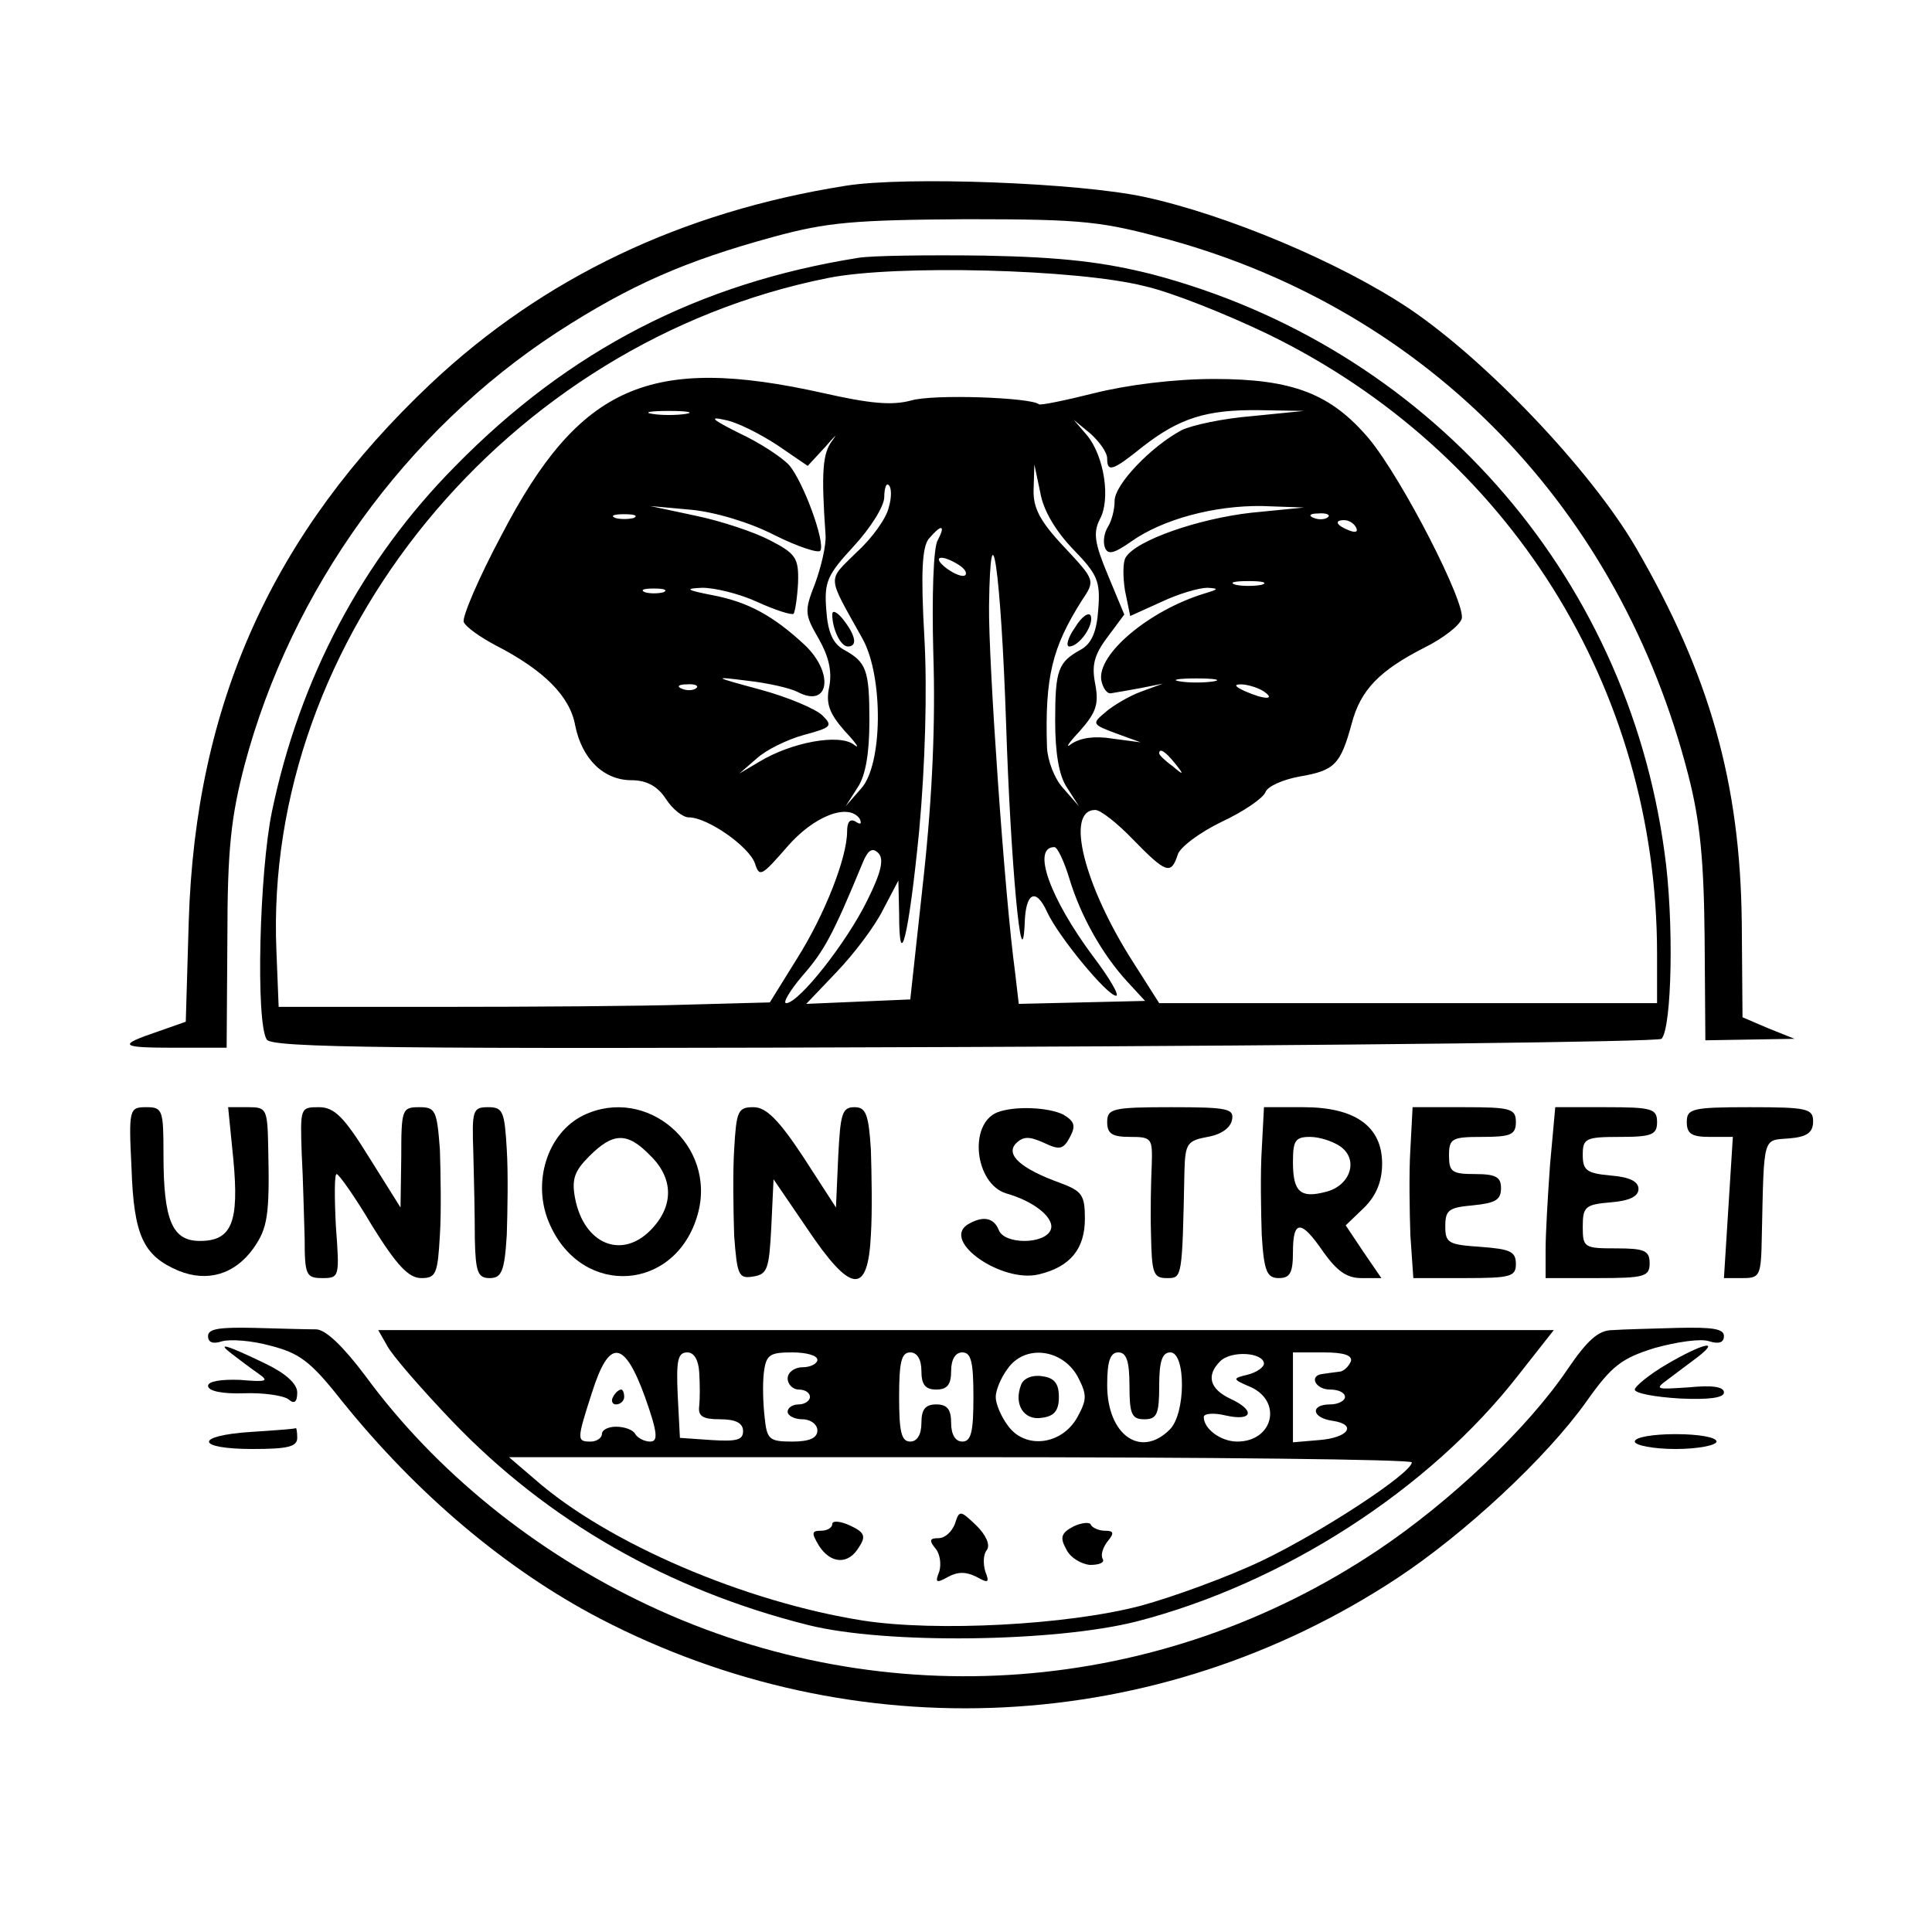
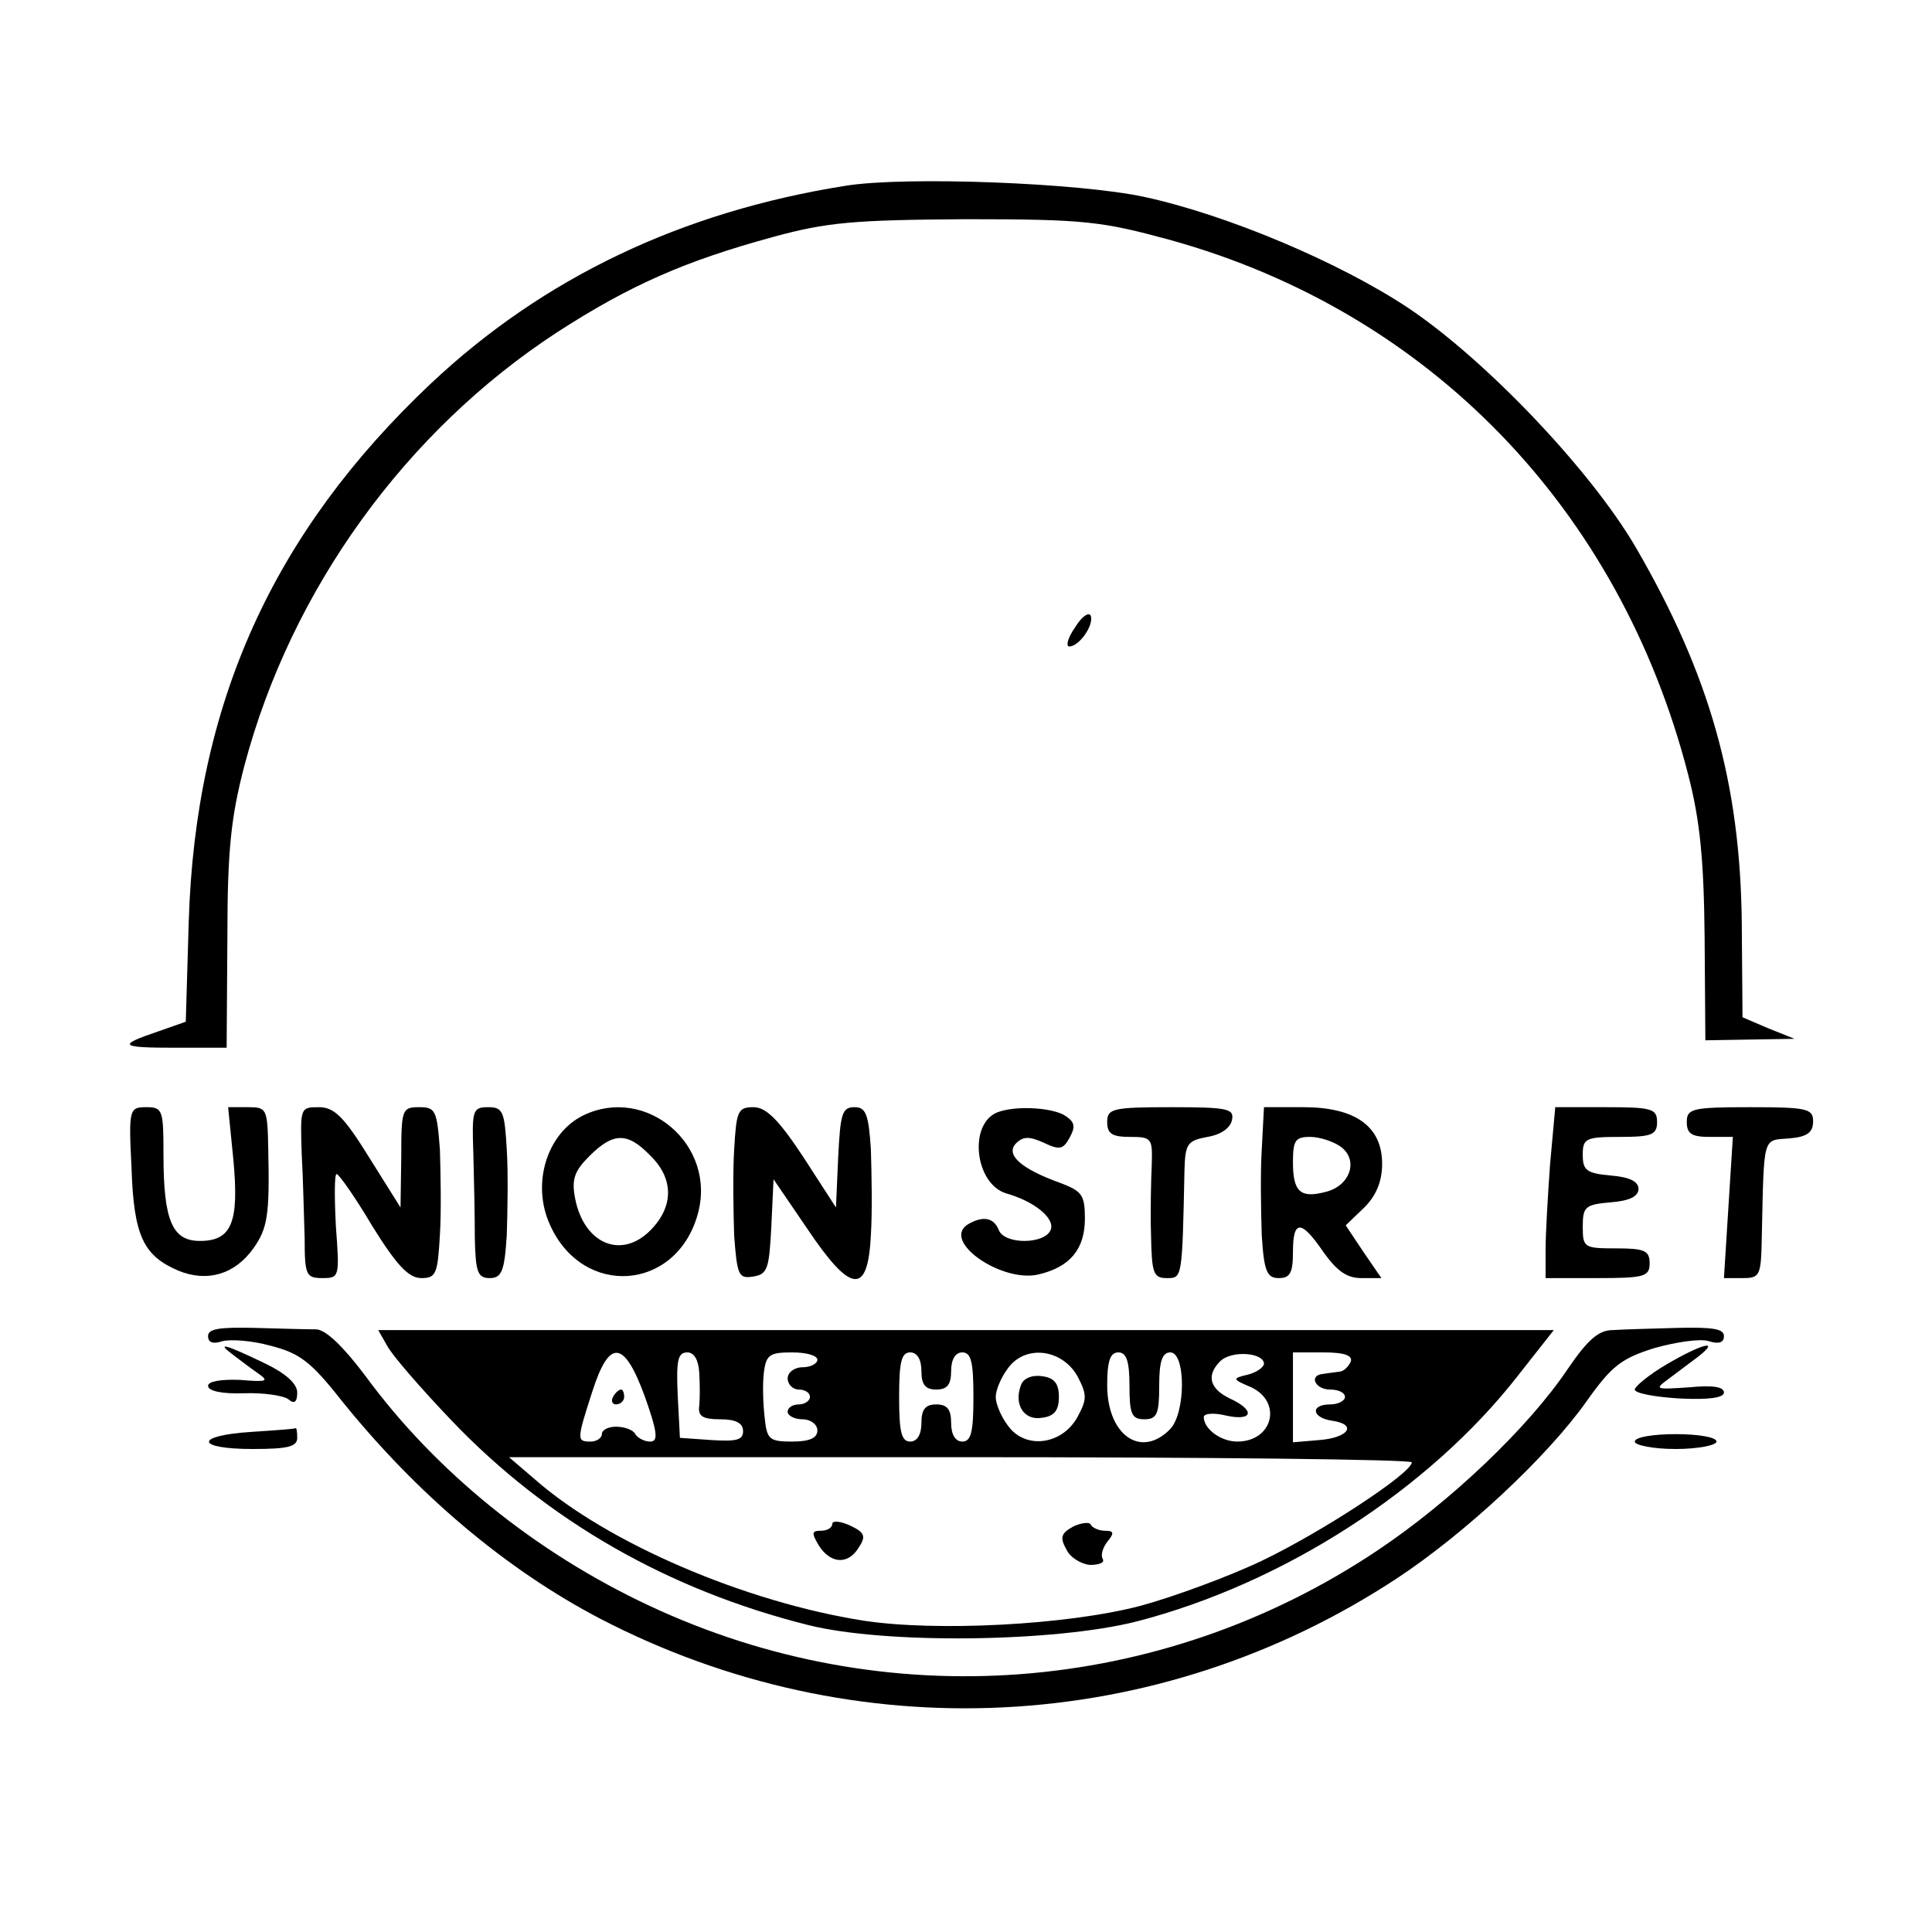
<svg xmlns="http://www.w3.org/2000/svg" version="1.0" width="260pt" height="260pt" viewBox="0 0 260 260" preserveAspectRatio="xMidYMid meet">
  <g transform="translate(0,260) scale(0.1,-0.1)" fill="#000000" stroke="none">
    <path d="M1138 2350 c-221 -35 -407 -124 -558 -266 -213 -201 -317 -431 -326 -724 l-4 -135 -37 -13 c-56 -19 -52 -22 23 -22 l69 0 1 148 c0 119 5 163 23 232 63 237 217 450 421 583 99 64 173 96 290 128 73 20 109 23 260 24 161 0 183 -3 275 -28 349 -97 605 -362 697 -720 16 -62 21 -115 22 -219 l1 -138 60 1 60 1 -35 14 -35 15 -1 127 c-2 188 -43 334 -143 506 -61 104 -201 251 -305 321 -93 62 -245 126 -356 150 -88 19 -321 28 -402 15z" />
-     <path d="M1155 2253 c-214 -34 -389 -124 -542 -280 -126 -127 -210 -287 -247 -465 -17 -82 -22 -284 -7 -307 7 -11 162 -13 939 -10 512 2 934 7 938 11 14 15 17 160 4 251 -51 377 -321 681 -690 778 -64 16 -119 23 -225 25 -77 1 -153 0 -170 -3z m385 -38 c36 -8 111 -38 167 -65 324 -158 523 -476 523 -834 l0 -66 -335 0 -335 0 -35 55 c-66 103 -92 205 -51 205 7 0 30 -18 51 -40 44 -45 51 -48 60 -20 3 10 30 30 59 44 30 14 56 32 59 40 3 8 24 17 46 21 47 8 55 16 70 71 12 46 38 72 99 103 24 12 46 29 49 38 7 19 -80 189 -125 243 -51 60 -102 80 -208 80 -54 0 -117 -8 -161 -19 -40 -10 -74 -17 -75 -15 -10 9 -142 14 -172 5 -26 -7 -56 -4 -118 10 -233 52 -328 11 -433 -191 -31 -58 -53 -110 -51 -117 3 -7 23 -21 44 -32 64 -33 99 -68 106 -107 9 -45 38 -74 76 -74 20 0 35 -8 46 -25 9 -14 23 -25 31 -25 25 0 81 -39 89 -62 6 -19 9 -17 43 22 36 42 83 60 98 38 3 -7 1 -8 -5 -4 -8 5 -12 0 -12 -13 0 -35 -30 -112 -68 -172 l-36 -58 -111 -3 c-60 -2 -209 -3 -330 -3 l-220 0 -3 75 c-18 420 310 820 743 906 90 18 334 12 425 -11z m-617 -172 c-13 -2 -33 -2 -45 0 -13 2 -3 4 22 4 25 0 35 -2 23 -4z m762 -3 c-38 -3 -81 -12 -95 -19 -41 -22 -90 -73 -90 -95 0 -12 -4 -27 -9 -35 -5 -8 -7 -20 -4 -28 4 -10 12 -8 35 8 42 30 112 49 177 48 l56 -2 -71 -7 c-71 -8 -155 -37 -169 -60 -4 -6 -4 -26 -1 -45 l7 -34 42 19 c23 11 51 19 62 19 16 -1 15 -2 -5 -8 -74 -23 -143 -81 -138 -116 2 -11 8 -19 13 -18 6 1 24 4 40 7 l30 6 -30 -11 c-16 -6 -38 -19 -48 -28 -18 -15 -17 -16 15 -28 l33 -12 -38 5 c-24 4 -43 1 -55 -7 -9 -7 -5 0 11 17 22 25 26 36 21 63 -5 25 -2 39 16 63 l23 31 -22 53 c-18 43 -20 57 -11 75 15 27 6 85 -17 113 l-18 21 23 -19 c12 -11 22 -25 22 -33 0 -19 7 -17 48 16 49 38 85 50 157 49 l60 -1 -70 -7z m-639 -39 l41 -28 24 26 c13 15 17 19 9 8 -13 -17 -15 -42 -9 -127 1 -14 -6 -43 -14 -65 -15 -38 -14 -42 5 -75 13 -23 18 -43 14 -64 -5 -23 0 -36 21 -60 16 -17 21 -25 12 -18 -20 15 -84 3 -127 -23 l-27 -16 23 20 c13 12 42 26 64 32 37 10 39 12 25 26 -9 9 -47 25 -84 35 -63 17 -65 18 -18 12 28 -3 58 -10 68 -15 43 -23 50 25 10 63 -43 40 -77 58 -124 67 -36 7 -38 9 -14 10 17 0 50 -8 74 -19 24 -11 46 -18 49 -16 2 3 5 22 6 42 1 33 -3 39 -38 57 -21 11 -66 26 -100 33 l-61 13 55 -5 c32 -3 79 -17 112 -34 32 -16 60 -25 62 -21 7 11 -23 93 -42 115 -9 10 -39 30 -67 43 -36 18 -42 23 -20 18 17 -3 48 -19 71 -34z m398 -140 c33 -34 37 -43 34 -81 -2 -30 -9 -46 -23 -54 -31 -17 -35 -27 -35 -96 0 -43 5 -74 16 -90 l16 -25 -21 24 c-12 13 -21 37 -22 55 -3 95 7 135 47 198 18 27 18 27 -24 72 -33 35 -42 53 -41 78 l1 33 8 -38 c4 -24 21 -52 44 -76z m-248 56 c-3 -14 -22 -41 -43 -60 -40 -40 -41 -29 8 -117 28 -51 27 -169 -2 -201 l-21 -24 16 25 c11 16 16 47 16 90 0 69 -4 79 -35 96 -14 8 -21 23 -23 53 -3 38 1 47 37 86 23 25 41 54 41 66 0 12 3 20 6 16 4 -3 4 -17 0 -30z m-343 -14 c-7 -2 -19 -2 -25 0 -7 3 -2 5 12 5 14 0 19 -2 13 -5z m934 1 c-3 -3 -12 -4 -19 -1 -8 3 -5 6 6 6 11 1 17 -2 13 -5z m38 -14 c3 -6 -1 -7 -9 -4 -18 7 -21 14 -7 14 6 0 13 -4 16 -10z m-563 -17 c-6 -9 -8 -76 -6 -152 3 -92 -1 -190 -13 -301 l-18 -165 -70 -3 -70 -3 41 43 c23 24 51 61 62 83 l21 40 1 -44 c0 -84 13 -31 27 111 8 88 11 188 7 260 -5 88 -3 122 6 133 17 20 23 19 12 -2z m92 -248 c6 -185 21 -349 25 -268 1 42 15 49 30 16 15 -33 81 -113 93 -113 5 0 -9 24 -31 53 -58 78 -83 147 -52 147 4 0 13 -19 20 -42 15 -50 44 -102 78 -139 l24 -26 -85 -2 -85 -2 -5 43 c-14 102 -36 420 -35 493 2 143 16 47 23 -160z m-64 215 c8 -5 12 -11 9 -14 -3 -3 -14 1 -25 9 -21 16 -8 20 16 5z m408 -27 c-10 -2 -26 -2 -35 0 -10 3 -2 5 17 5 19 0 27 -2 18 -5z m-805 -10 c-7 -2 -19 -2 -25 0 -7 3 -2 5 12 5 14 0 19 -2 13 -5z m740 -120 c-13 -2 -33 -2 -45 0 -13 2 -3 4 22 4 25 0 35 -2 23 -4z m-696 -9 c-3 -3 -12 -4 -19 -1 -8 3 -5 6 6 6 11 1 17 -2 13 -5z m763 -4 c18 -12 2 -12 -25 0 -13 6 -15 9 -5 9 8 0 22 -4 30 -9z m-119 -97 c13 -16 12 -17 -3 -4 -10 7 -18 15 -18 17 0 8 8 3 21 -13z m-414 -185 c-28 -57 -92 -138 -109 -138 -5 0 5 17 22 37 29 33 41 55 81 152 7 17 13 21 21 13 8 -8 4 -26 -15 -64z" />
    <path d="M1447 1756 c-10 -14 -13 -26 -8 -26 13 0 33 28 29 41 -2 6 -12 0 -21 -15z" />
-     <path d="M1120 1773 c0 -19 11 -43 21 -43 13 0 11 14 -6 36 -8 10 -15 14 -15 7z" />
    <path d="M177 1028 c3 -91 16 -118 63 -138 39 -16 76 -5 101 30 19 27 22 44 20 133 -1 55 -2 57 -27 57 l-27 0 7 -70 c8 -85 -2 -110 -45 -110 -37 0 -49 27 -49 116 0 60 -1 64 -23 64 -23 0 -24 -2 -20 -82z" />
    <path d="M406 1048 c2 -35 3 -87 4 -115 0 -49 2 -53 24 -53 23 0 23 2 18 70 -2 39 -2 70 1 70 3 0 25 -31 48 -70 33 -53 49 -70 66 -70 20 0 22 6 25 58 2 31 1 83 0 115 -4 53 -6 57 -28 57 -23 0 -24 -3 -24 -67 l-1 -68 -42 67 c-34 55 -47 68 -68 68 -25 0 -25 -1 -23 -62z" />
    <path d="M637 1048 c1 -35 2 -87 2 -115 1 -45 4 -53 20 -53 16 0 20 9 23 58 1 31 2 83 0 115 -3 51 -5 57 -25 57 -21 0 -22 -4 -20 -62z" />
    <path d="M785 1099 c-49 -24 -70 -92 -45 -147 44 -99 170 -90 199 14 26 93 -69 174 -154 133z m90 -54 c32 -31 32 -69 0 -101 -39 -39 -89 -18 -101 43 -5 26 -1 37 19 57 32 32 51 33 82 1z" />
    <path d="M988 1053 c-2 -32 -1 -84 0 -116 4 -53 6 -58 25 -55 20 3 22 10 25 67 l3 64 45 -66 c59 -88 82 -91 86 -9 2 31 1 83 0 115 -3 48 -7 57 -22 57 -17 0 -19 -9 -22 -67 l-3 -68 -44 68 c-33 50 -50 67 -67 67 -21 0 -23 -5 -26 -57z" />
    <path d="M1342 1103 c-39 -16 -30 -96 12 -109 39 -11 66 -34 60 -49 -8 -20 -63 -20 -70 0 -7 17 -22 19 -42 7 -35 -23 47 -79 96 -67 42 10 62 34 62 75 0 32 -4 37 -33 48 -53 19 -74 38 -60 53 10 10 18 10 38 1 21 -10 26 -9 35 8 8 15 6 21 -9 30 -20 10 -66 12 -89 3z" />
    <path d="M1490 1090 c0 -16 7 -20 31 -20 29 0 30 -2 29 -37 -1 -21 -2 -64 -1 -95 1 -51 3 -58 21 -58 21 0 21 -2 24 145 1 36 4 40 31 45 18 3 31 12 33 23 3 15 -6 17 -82 17 -79 0 -86 -2 -86 -20z" />
    <path d="M1698 1053 c-2 -32 -1 -84 0 -115 3 -49 7 -58 23 -58 15 0 19 7 19 35 0 44 11 44 41 0 18 -25 31 -35 51 -35 l27 0 -24 35 -24 36 25 24 c16 16 24 35 24 59 0 50 -36 76 -106 76 l-53 0 -3 -57z m106 4 c25 -18 13 -53 -20 -61 -34 -9 -44 0 -44 40 0 29 3 34 23 34 13 0 31 -6 41 -13z" />
-     <path d="M1898 1053 c-2 -32 -1 -84 0 -115 l4 -58 69 0 c62 0 69 2 69 19 0 17 -8 20 -47 23 -44 3 -48 5 -48 28 0 22 5 25 38 28 29 3 37 7 37 23 0 15 -7 19 -35 19 -31 0 -35 3 -35 25 0 23 4 25 45 25 38 0 45 3 45 20 0 18 -7 20 -70 20 l-69 0 -3 -57z" />
    <path d="M2086 1033 c-3 -42 -6 -93 -6 -115 l0 -38 70 0 c63 0 70 2 70 20 0 17 -7 20 -45 20 -43 0 -45 1 -45 29 0 27 3 30 38 33 25 2 37 8 37 18 0 10 -12 16 -37 18 -33 3 -38 7 -38 28 0 22 4 24 50 24 43 0 50 3 50 20 0 18 -7 20 -69 20 l-68 0 -7 -77z" />
    <path d="M2270 1090 c0 -16 7 -20 31 -20 l31 0 -6 -95 -6 -95 25 0 c24 0 25 3 26 58 3 136 1 127 37 130 24 2 32 8 32 23 0 17 -8 19 -85 19 -78 0 -85 -2 -85 -20z" />
    <path d="M280 802 c0 -9 7 -11 19 -7 11 3 40 1 65 -6 39 -10 54 -21 95 -73 102 -127 222 -228 348 -294 344 -179 751 -158 1073 54 91 60 201 162 255 238 34 48 47 58 92 72 29 8 62 13 73 9 13 -4 20 -2 20 7 0 10 -16 12 -62 11 -35 -1 -74 -2 -88 -3 -19 0 -34 -14 -60 -52 -53 -79 -158 -179 -257 -245 -292 -195 -661 -223 -979 -74 -154 72 -288 181 -382 309 -30 40 -53 62 -66 63 -12 0 -49 1 -84 2 -46 1 -62 -1 -62 -11z" />
    <path d="M521 789 c6 -12 45 -57 87 -101 129 -135 292 -228 480 -275 104 -26 332 -23 442 5 197 51 393 177 513 331 l48 61 -791 0 -791 0 12 -21z m347 -69 c17 -48 18 -60 7 -60 -8 0 -17 5 -20 10 -3 6 -15 10 -26 10 -10 0 -19 -4 -19 -10 0 -5 -7 -10 -15 -10 -19 0 -19 2 2 67 23 72 43 70 71 -7z m73 33 c1 -16 1 -36 0 -45 -2 -14 5 -18 28 -18 21 0 31 -5 31 -16 0 -12 -9 -14 -42 -12 l-43 3 -3 58 c-2 46 0 57 13 57 9 0 15 -10 16 -27z m159 17 c0 -5 -9 -10 -20 -10 -11 0 -20 -7 -20 -15 0 -8 7 -15 15 -15 8 0 15 -4 15 -10 0 -5 -7 -10 -15 -10 -8 0 -15 -4 -15 -10 0 -5 9 -10 20 -10 11 0 20 -7 20 -15 0 -10 -10 -15 -34 -15 -31 0 -34 3 -37 33 -2 17 -3 44 -1 60 3 24 8 27 38 27 19 0 34 -4 34 -10z m140 -15 c0 -18 5 -25 20 -25 15 0 20 7 20 25 0 16 6 25 15 25 12 0 15 -13 15 -60 0 -47 -3 -60 -15 -60 -9 0 -15 9 -15 25 0 18 -5 25 -20 25 -15 0 -20 -7 -20 -25 0 -16 -6 -25 -15 -25 -12 0 -15 13 -15 60 0 47 3 60 15 60 9 0 15 -9 15 -25z m210 -7 c13 -25 13 -31 0 -55 -21 -38 -71 -44 -94 -11 -9 12 -16 29 -16 38 0 9 7 26 16 38 23 33 73 27 94 -10z m70 -13 c0 -38 3 -45 20 -45 17 0 20 7 20 45 0 33 4 45 15 45 21 0 21 -83 -1 -104 -39 -39 -84 -7 -84 60 0 32 4 44 15 44 11 0 15 -12 15 -45z m181 30 c0 -5 -10 -12 -22 -15 -21 -5 -21 -6 5 -17 42 -20 29 -73 -19 -73 -22 0 -45 17 -45 33 0 5 14 6 30 2 36 -8 40 7 5 23 -27 13 -32 31 -13 50 15 15 58 12 59 -3z m117 3 c-3 -7 -10 -14 -16 -14 -7 -1 -16 -2 -22 -3 -19 -2 -10 -21 10 -21 11 0 20 -4 20 -10 0 -5 -9 -10 -20 -10 -27 0 -25 -18 3 -22 34 -5 22 -23 -18 -26 l-35 -3 0 60 0 61 41 0 c28 0 39 -4 37 -12z m82 -136 c-1 -15 -120 -93 -201 -132 -46 -22 -120 -49 -164 -61 -99 -26 -275 -35 -373 -20 -159 25 -344 104 -442 190 l-35 30 608 0 c334 0 607 -3 607 -7z" />
    <path d="M825 720 c-3 -5 -1 -10 4 -10 6 0 11 5 11 10 0 6 -2 10 -4 10 -3 0 -8 -4 -11 -10z" />
    <path d="M1374 736 c-10 -26 4 -48 28 -44 17 2 23 10 23 28 0 18 -6 26 -23 28 -13 2 -25 -3 -28 -12z" />
-     <path d="M1285 549 c-4 -10 -13 -19 -22 -19 -12 0 -13 -3 -4 -14 6 -7 8 -21 5 -31 -6 -15 -4 -16 12 -7 13 7 24 7 38 0 16 -9 18 -8 12 7 -3 10 -3 23 2 29 5 7 -1 20 -14 33 -22 21 -23 21 -29 2z" />
    <path d="M1120 549 c0 -5 -7 -9 -15 -9 -13 0 -13 -3 -3 -20 16 -25 40 -26 54 -2 10 15 7 20 -12 29 -13 6 -24 7 -24 2z" />
    <path d="M1445 546 c-17 -9 -19 -15 -10 -31 5 -11 20 -20 32 -21 12 0 20 3 17 8 -3 5 0 15 6 23 10 12 9 15 -3 15 -8 0 -17 4 -19 8 -1 4 -12 3 -23 -2z" />
    <path d="M312 778 c9 -7 25 -19 35 -26 16 -11 12 -12 -24 -9 -26 1 -43 -2 -43 -8 0 -7 19 -11 48 -10 26 1 53 -3 60 -8 8 -7 12 -4 12 9 0 12 -16 26 -43 39 -54 26 -66 29 -45 13z" />
-     <path d="M2243 764 c-24 -14 -43 -30 -43 -34 0 -5 27 -10 60 -12 40 -2 60 1 60 8 0 8 -16 10 -47 7 -45 -3 -47 -3 -28 11 11 8 29 22 40 30 32 25 4 17 -42 -10z" />
+     <path d="M2243 764 c-24 -14 -43 -30 -43 -34 0 -5 27 -10 60 -12 40 -2 60 1 60 8 0 8 -16 10 -47 7 -45 -3 -47 -3 -28 11 11 8 29 22 40 30 32 25 4 17 -42 -10" />
    <path d="M338 673 c-77 -5 -75 -23 2 -23 47 0 60 3 60 15 0 8 -1 14 -2 13 -2 -1 -29 -3 -60 -5z" />
    <path d="M2200 660 c0 -5 25 -10 55 -10 30 0 55 5 55 10 0 6 -25 10 -55 10 -30 0 -55 -4 -55 -10z" />
  </g>
</svg>